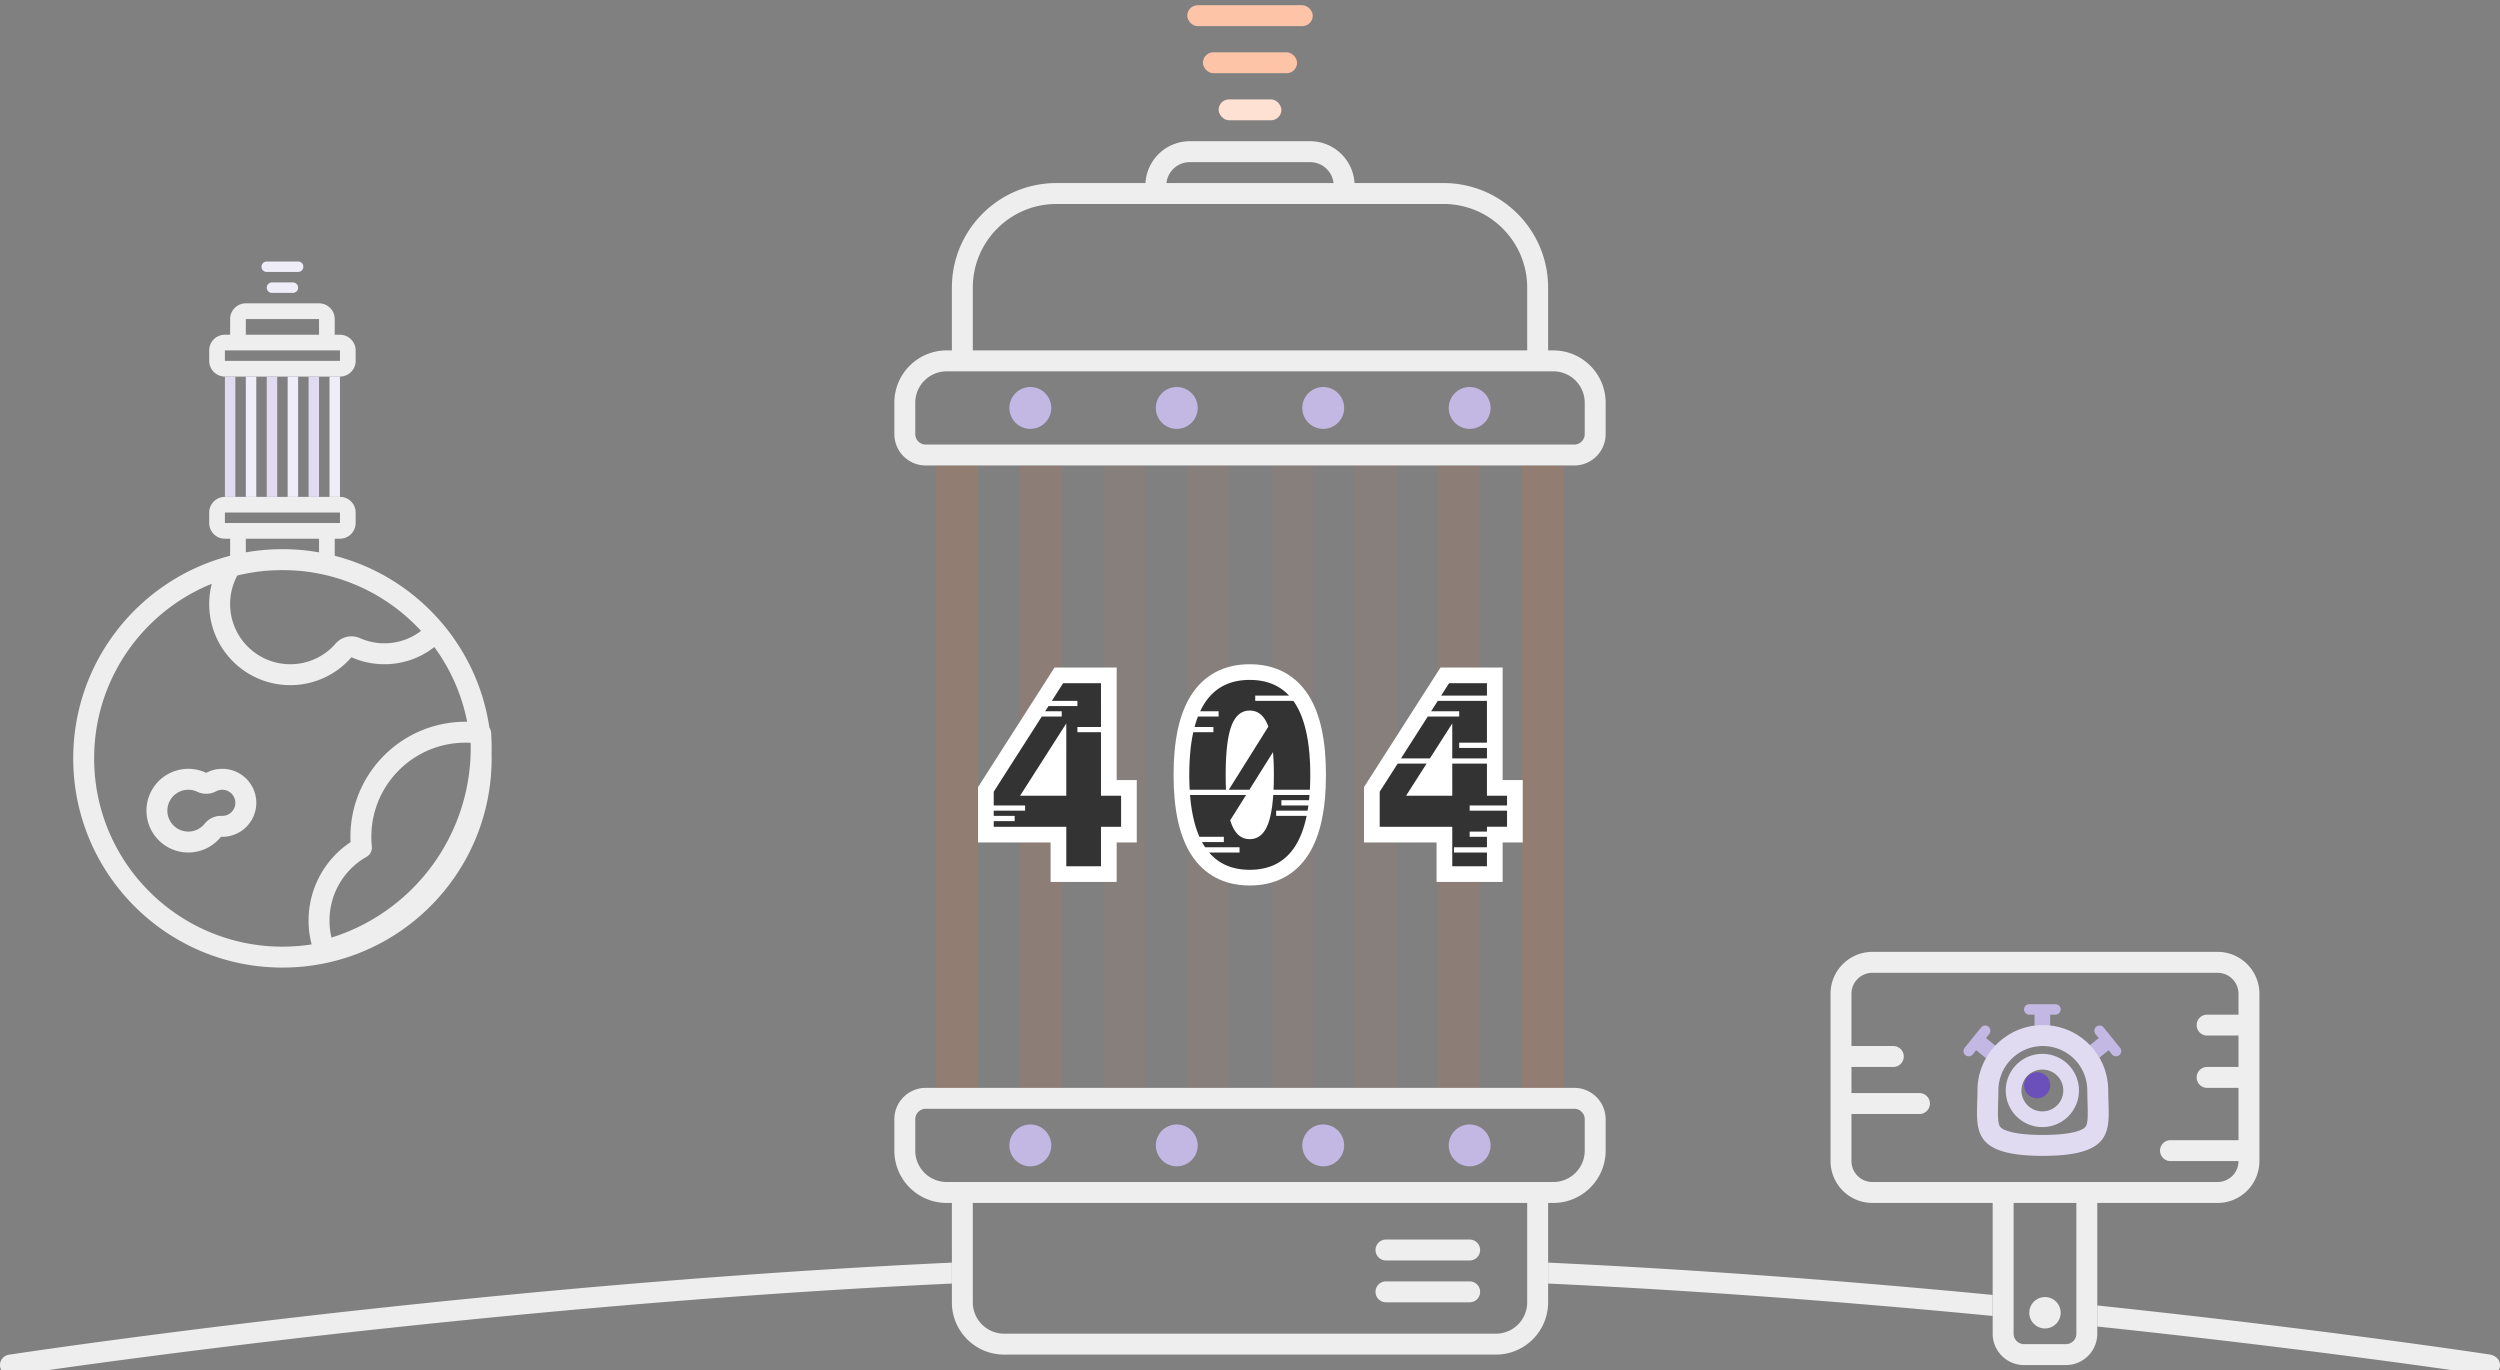
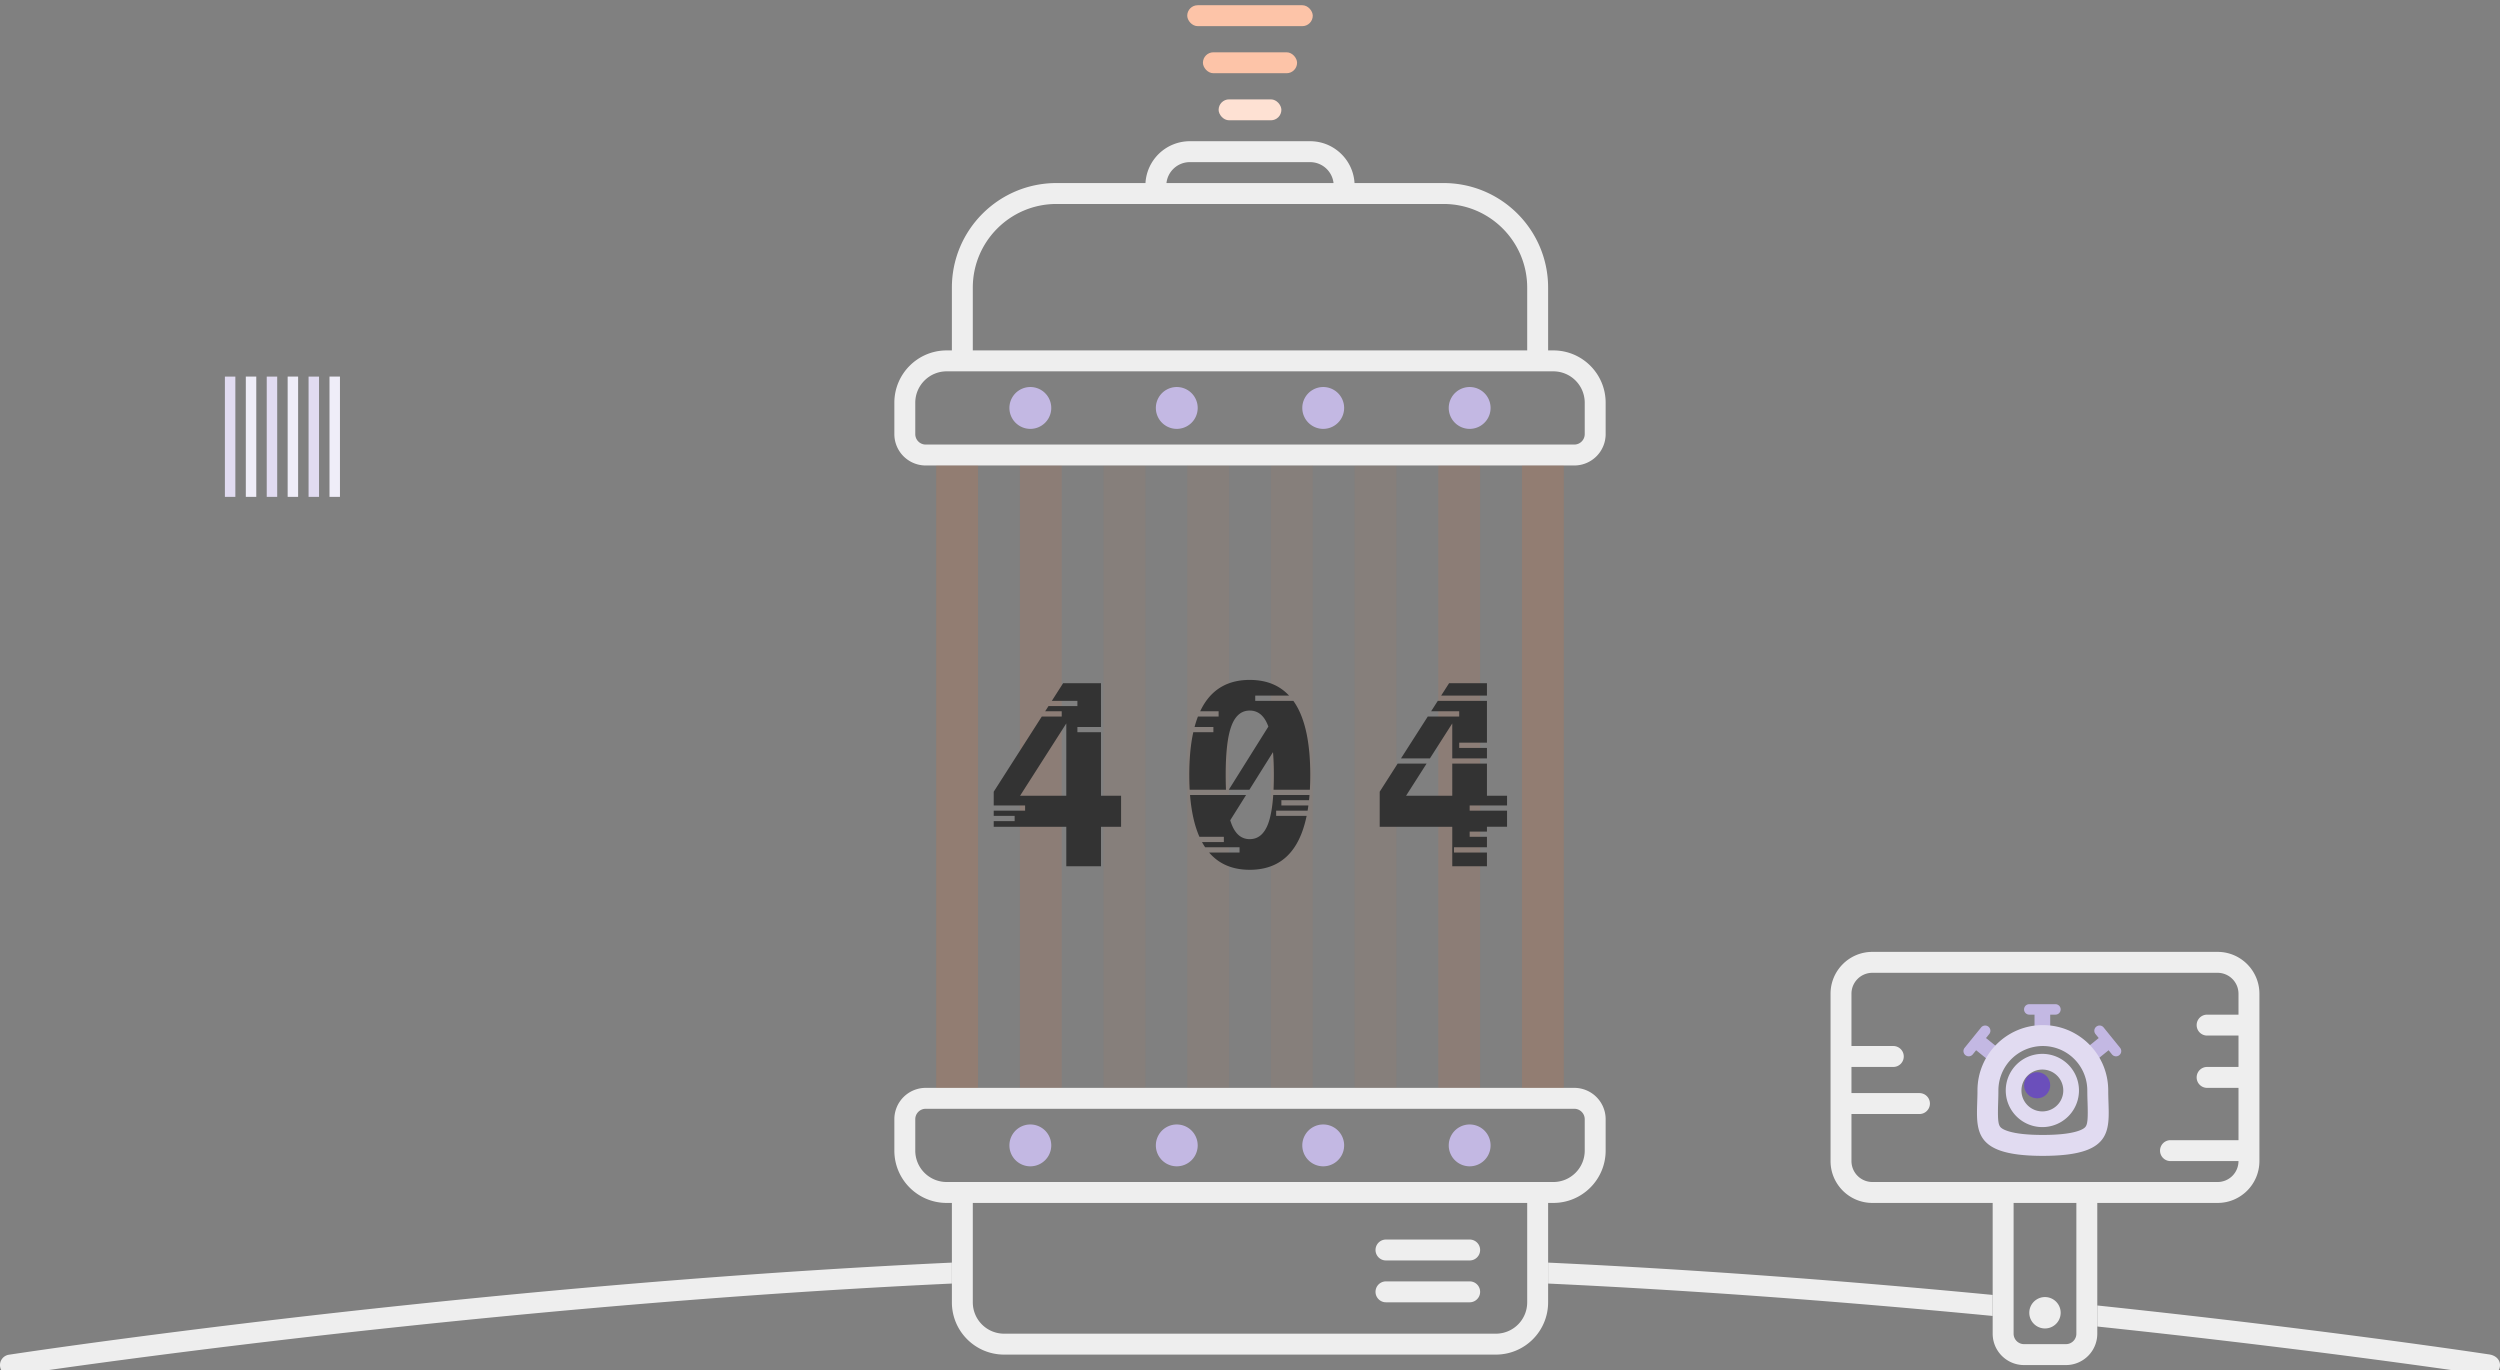
<svg xmlns="http://www.w3.org/2000/svg" width="478" height="262" viewBox="0 0 478 262">
  <rect x="0" y="0" width="478" height="262" fill="#808080" stroke="none" />
  <g fill="none" fill-rule="evenodd">
    <path d="M296 241.412c27.583 1.286 56.126 3.405 85 6.178v4.018c-28.877-2.778-57.423-4.902-85-6.192v-4.004zm-114 0v4.004c-33.506 1.568-68.442 4.365-103.666 8.073a2028.323 2028.323.0 0 0-54.93 6.525c-5.85.778-11.063 1.5-15.57 2.15a885.689 885.689.0 0 0-5.176.76c-1.447.22-2.468-.53-2.635-1.621a2 2 0 0 1 1.674-2.28 889.659 889.659.0 0 1 5.567-.82c4.521-.65 9.747-1.374 15.613-2.154a2035.73 2035.73.0 0 1 55.039-6.538c35.362-3.722 70.437-6.53 104.084-8.1zm219 8.196a2033.711 2033.711.0 0 1 54.123 6.44c5.866.781 11.092 1.506 15.613 2.156a889.651 889.651.0 0 1 5.203.764c1.456.222 2.205 1.243 2.038 2.335a2 2 0 0 1-2.28 1.674c-.65-.099-1.003-.151-1.411-.212a885.707 885.707.0 0 0-4.12-.602c-4.507-.648-9.72-1.37-15.57-2.15A2028.787 2028.787.0 0 0 401 253.63v-4.022z" fill="#eee" fill-rule="nonzero" />
    <path d="M182 230h-1c-5.523.0-10-4.479-10-10.002v-6a5.998 5.998.0 0 1 5.997-5.998h124.006a5.998 5.998.0 0 1 5.997 5.997v6c0 5.525-4.486 10.003-10 10.003h-1v19.01a9.988 9.988.0 0 1-9.992 9.99h-94.016c-5.518.0-9.992-4.472-9.992-9.99V230zm4 0v19.01a5.99 5.99.0 0 0 5.992 5.99h94.016a5.988 5.988.0 0 0 5.992-5.99V230H186zm79 7h16a2 2 0 0 1 0 4h-16a2 2 0 1 1 0-4zm0 8h16a2 2 0 0 1 0 4h-16a2 2 0 1 1 0-4zm-90-31.003v6a6.002 6.002.0 0 0 6 6.003h116c3.308.0 6-2.69 6-6.002v-6a1.998 1.998.0 0 0-1.997-1.998H176.997a1.998 1.998.0 0 0-1.997 1.997z" fill="#eee" fill-rule="nonzero" />
    <path d="M197 223a4 4 0 1 1 0-8 4 4 0 0 1 0 8zm28 0a4 4 0 1 1 0-8 4 4 0 0 1 0 8zm28 0a4 4 0 1 1 0-8 4 4 0 0 1 0 8zm28 0a4 4 0 1 1 0-8 4 4 0 0 1 0 8z" fill="#c3b8e3" />
    <path d="M296 67h1c5.523.0 10 4.479 10 10.002v6A5.998 5.998.0 0 1 301.003 89H176.997A5.998 5.998.0 0 1 171 83.003v-6C171 71.477 175.486 67 181 67h1V55c0-11.046 8.954-20 20-20h17.014a8.498 8.498.0 0 1 8.493-8h22.986c4.53.0 8.233 3.547 8.492 8H276c11.046.0 20 8.954 20 20v12zm-4 0V55c0-8.837-7.163-16-16-16h-74c-8.837.0-16 7.163-16 16v12h106zm-37.028-32a4.512 4.512.0 0 0-4.48-4h-22.985a4.498 4.498.0 0 0-4.48 4h31.945zM175 77.002v6c0 1.103.895 1.998 1.997 1.998h124.006A1.998 1.998.0 0 0 303 83.003v-6A6.002 6.002.0 0 0 297 71H181c-3.308.0-6 2.69-6 6.002z" fill="#eee" fill-rule="nonzero" />
    <g transform="translate(227 1)">
      <rect fill="#fee1d3" x="6" y="18" width="12" height="4" rx="2" />
      <rect fill="#fdc4a8" x="3" y="9" width="18" height="4" rx="2" />
      <rect fill="#fdc4a8" width="24" height="4" rx="2" />
    </g>
    <path d="M197 82a4 4 0 1 1 0-8 4 4 0 0 1 0 8zm28 0a4 4 0 1 1 0-8 4 4 0 0 1 0 8zm28 0a4 4 0 1 1 0-8 4 4 0 0 1 0 8zm28 0a4 4 0 1 1 0-8 4 4 0 0 1 0 8z" fill="#c3b8e3" />
    <g fill="#fc6d26">
      <path opacity=".15" d="M179 89h8v119h-8z" />
      <path opacity=".1" d="M195 89h8v119h-8z" />
      <path opacity=".05" d="M211 89h8v119h-8zm16 0h8v119h-8zm16 0h8v119h-8zm16 0h8v119h-8z" />
      <path opacity=".1" d="M275 89h8v119h-8z" />
      <path opacity=".15" d="M291 89h8v119h-8z" />
    </g>
-     <path d="M213.508 149.148h3.844v11.93h-3.844v7.547h-12.633v-7.547H187v-10.58l14.623-22.865h11.885v21.515zm10.883-.984c0-6.582 1.073-11.655 3.35-15.238 2.486-3.91 6.34-5.926 11.204-5.926 4.876.0 8.739 2.01 11.226 5.911 2.28 3.577 3.352 8.655 3.352 15.253.0 6.583-1.073 11.653-3.352 15.23-2.487 3.901-6.35 5.91-11.226 5.91-4.863.0-8.718-2.015-11.203-5.925-2.278-3.583-3.351-8.649-3.351-15.215zm62.914.984h3.843v11.93h-3.843v7.547h-12.633v-7.547h-13.875v-10.58l14.623-22.865h11.885v21.515z" fill="#fff" fill-rule="nonzero" />
    <path d="M199.194 137H203v-1h-3.167l.64-1H206v-1h-4.888l2.154-3.367h7.242V139H206v1h4.508v12.148h3.844v5.93h-3.844v7.547h-6.633v-7.547H190V157h4v-1h-4v-1h6v-1h-6v-2.625L199.194 137zm4.681 1.32-8.836 13.828h8.836V138.32zM227.467 151a50.424 50.424.0 0 1-.076-2.836c0-3.125.255-5.846.766-8.164H232v-1h-3.6c.188-.709.404-1.375.646-2H233v-1h-3.527c.245-.523.512-1.01.8-1.465 1.922-3.023 4.813-4.535 8.672-4.535 3.156.0 5.664 1 7.524 3H240v1h7.286c.122.17.24.344.355.523 1.922 3.016 2.882 7.563 2.882 13.641.0.986-.025 1.931-.076 2.836h-6.946c.041-.88.061-1.826.061-2.836.0-1.625-.054-3.078-.164-4.36L238.882 151h-3.937l7.563-12.07-.047-.14c-.734-1.954-1.906-2.93-3.516-2.93-1.593.0-2.757.976-3.492 2.93-.734 1.952-1.101 5.077-1.101 9.374.0 1.014.018 1.959.054 2.836h-6.939zm.068 1h10.72l-3.036 4.836c.078.25.156.476.234.68.735 1.953 1.899 2.93 3.492 2.93 1.61.0 2.782-.977 3.516-2.93.494-1.313.821-3.152.983-5.516h6.935c-.027.34-.057.673-.092 1H245v1h5.166c-.046.34-.097.674-.152 1H244v1h5.827c-.48 2.32-1.21 4.248-2.186 5.781-1.922 3.016-4.82 4.524-8.696 4.524-3.294.0-5.883-1.102-7.765-3.305H237v-1h-6.576a11.633 11.633.0 0 1-.601-1H234v-1h-4.667c-.941-2.128-1.54-4.795-1.798-8zm56.77-6v6.148h3.843V154H281v1h7.148v3.078h-3.843V159H281v1h3.305v2H278v1h6.305v2.625h-6.633v-7.547h-13.875v-6.703l3.437-5.375h5.53l-3.928 6.148h8.836V146h6.633zm0-1h-6.633v-6.68l-4.268 6.68h-5.53l5.116-8H279v-1h-5.37l1.279-2h9.396v8H279v1h5.305v2zm0-12h-8.756l1.514-2.367h7.242V133z" fill="#333" />
    <path d="M428 194v-3.993a4.002 4.002.0 0 0-3.993-4.007h-66.014a3.999 3.999.0 0 0-3.993 4.007V2e2h8a2 2 0 1 1 0 4h-8v5h13a2 2 0 1 1 0 4h-13v8.993a4.002 4.002.0 0 0 3.993 4.007h66.014a3.999 3.999.0 0 0 3.993-4h-13a2 2 0 1 1 0-4h13v-10h-6a2 2 0 1 1 0-4h6v-6h-6a2 2 0 1 1 0-4h6zm-47 36h-23.007c-4.414.0-7.993-3.588-7.993-8.007v-31.986c0-4.422 3.576-8.007 7.993-8.007h66.014c4.414.0 7.993 3.588 7.993 8.007v31.986c0 4.422-3.576 8.007-7.993 8.007H401v25.01a5.989 5.989.0 0 1-6 5.99h-8c-3.313.0-6-2.689-6-5.99V230zm4 0v25.01a2 2 0 0 0 2 1.99h8c1.111.0 2-.888 2-1.99V230h-12zm6 24a3 3 0 1 1 0-6 3 3 0 0 1 0 6z" fill="#eee" fill-rule="nonzero" />
    <g transform="translate(375 192)">
      <path d="M4.724 6.473l2.331 1.888c.43.348.499.973.148 1.406l-.63.779a.997.997.0 0 1-1.406.147L2.836 8.805l-.64.79a.999.999.0 0 1-1.408.15.994.994.0 0 1-.146-1.41l3.143-3.88a.999.999.0 0 1 1.408-.15c.43.347.502.969.146 1.408l-.615.76zm23.44 2.332-2.331 1.888a.996.996.0 0 1-1.406-.147l-.63-.78a.997.997.0 0 1 .148-1.405l2.331-1.888-.615-.76a.999.999.0 0 1 .146-1.409.994.994.0 0 1 1.408.15l3.143 3.881a.999.999.0 0 1-.146 1.41.994.994.0 0 1-1.408-.15l-.64-.79zM17 2v3c0 .552-.443 1-.999 1h-1.002A.997.997.0 0 1 14 5V2h-.997A.999.999.0 0 1 12 1c0-.552.438-1 1.003-1h4.994A.999.999.0 0 1 19 1c0 .552-.438 1-1.003 1H17z" fill="#c3b8e3" />
      <path d="M15.593 29c-14.5.0-12.5-5.596-12.5-12.5S8.69 4 15.593 4c6.904.0 12.5 5.596 12.5 12.5s2 12.5-12.5 12.5zm0-4c2.814.0 4.908-.226 6.354-.636 1.003-.284 1.525-.592 1.774-.89.407-.485.527-1.44.421-4.655a64.986 64.986.0 0 1-.049-2.319 8.5 8.5.0 1 0-17 0c0 .683-.013 1.24-.048 2.32-.106 3.215.014 4.169.42 4.655.25.297.772.605 1.775.89 1.446.409 3.54.635 6.353.635zm-.093-1.5a7 7 0 1 1 0-14 7 7 0 0 1 0 14zm0-3a4 4 0 1 0 0-8 4 4 0 0 0 0 8z" fill="#e1dbf1" fill-rule="nonzero" />
      <circle fill="#6b4fbb" cx="14.5" cy="15.5" r="2.5" />
    </g>
-     <path d="M46.994 106zM44 103h-1.004A2.996 2.996.0 0 1 40 99.998v-1.996A3.005 3.005.0 0 1 42.996 95h22.008A2.996 2.996.0 0 1 68 98.002v1.996A3.005 3.005.0 0 1 65.004 103H64v2.997A3 3 0 0 1 61.006 109H46.994A2.997 2.997.0 0 1 44 105.997V103zm3 0v2.997l14.006.003c-.003.0-.005-1-.006-3H47zm18.004-3c-.006.0-.007-.666-.004-1.998L42.996 98c.006.0.007.666.004 1.998l22.004.002zm-18.01-39zM44 64h-1.004A2.996 2.996.0 0 0 40 67.002v1.996A3.005 3.005.0 0 0 42.996 72h22.008A2.996 2.996.0 0 0 68 68.998v-1.996A3.005 3.005.0 0 0 65.004 64H64v-2.997A3 3 0 0 0 61.006 58H46.994A2.997 2.997.0 0 0 44 61.003V64zm3 0v-2.997L61.006 61c-.003.0-.005 1-.006 3H47zm18.004 3c-.006.0-.007.666-.004 1.998L42.996 69c.006.0.007-.666.004-1.998L65.004 67z" fill="#eee" fill-rule="nonzero" />
-     <path d="M51 55a1 1 0 0 1 .99-1h4.02c.546.0.99.444.99 1a1 1 0 0 1-.99 1h-4.02a.993.993.0 0 1-.99-1zm-1-4c0-.552.453-1 .997-1h6.006c.55.0.997.444.997 1 0 .552-.453 1-.997 1h-6.006A.996.996.0 0 1 50 51z" fill="#efedf8" />
    <path d="M43 72h2v23h-2V72zm8 0h2v23h-2V72zm8 0h2v23h-2V72z" fill="#e1dbf1" />
    <path d="M47 72h2v23h-2V72zm8 0h2v23h-2V72zm8 0h2v23h-2V72z" fill="#efedf8" />
-     <path d="M83.039 123.718A15.433 15.433.0 0 1 73.5 127c-2.243.0-4.375-.476-6.3-1.334A15.464 15.464.0 0 1 55.5 131c-8.56.0-15.5-6.94-15.5-15.5.0-1.34.17-2.64.49-3.879C27.301 116.964 18 129.896 18 145c0 19.882 16.118 36 36 36 1.9.0 3.765-.147 5.586-.43A18.027 18.027.0 0 1 59 176c0-6.11 3.072-11.685 8.023-14.984A22.34 22.34.0 0 1 67 160c0-12.15 9.85-22 22-22 .107.0.214.0.32.002a35.824 35.824.0 0 0-6.281-14.284zM93.568 139.1c.188.282.307.615.331.973a42.586 42.586.0 0 1 .089 3.938c.008.33.012.66.012.99.0 22.091-17.909 40-40 40s-40-17.909-40-40 17.909-40 40-40c20.087.0 36.715 14.806 39.568 34.099zM89 142c-9.941.0-18 8.059-18 18 0 .63.032 1.255.096 1.874a2 2 0 0 1-1.001 1.944A13.992 13.992.0 0 0 63 176c0 1.113.13 2.207.383 3.267C79.039 174.365 90 159.774 90 143c0-.325-.004-.65-.012-.973A18.323 18.323.0 0 0 89 142zm-46.5 5a6.5 6.5.0 1 1-.25 12.995 8 8 0 1 1-2.82-12.225 6.471 6.471.0 0 1 3.07-.77zm-1.179 4.294a4 4 0 0 1-3.609.089 4 4 0 1 0 1.414 6.113 4 4 0 0 1 3.275-1.498l.099.002a2.5 2.5.0 1 0-1.179-4.706zm4.055-41.255A11.436 11.436.0 0 0 44 115.5c0 6.351 5.149 11.5 11.5 11.5a11.46 11.46.0 0 0 8.682-3.958 4 4 0 0 1 4.646-1.03c1.456.649 3.036.988 4.672.988a11.46 11.46.0 0 0 6.998-2.372A35.903 35.903.0 0 0 54 109c-2.939.0-5.828.351-8.624 1.039z" fill="#eee" fill-rule="nonzero" />
  </g>
</svg>